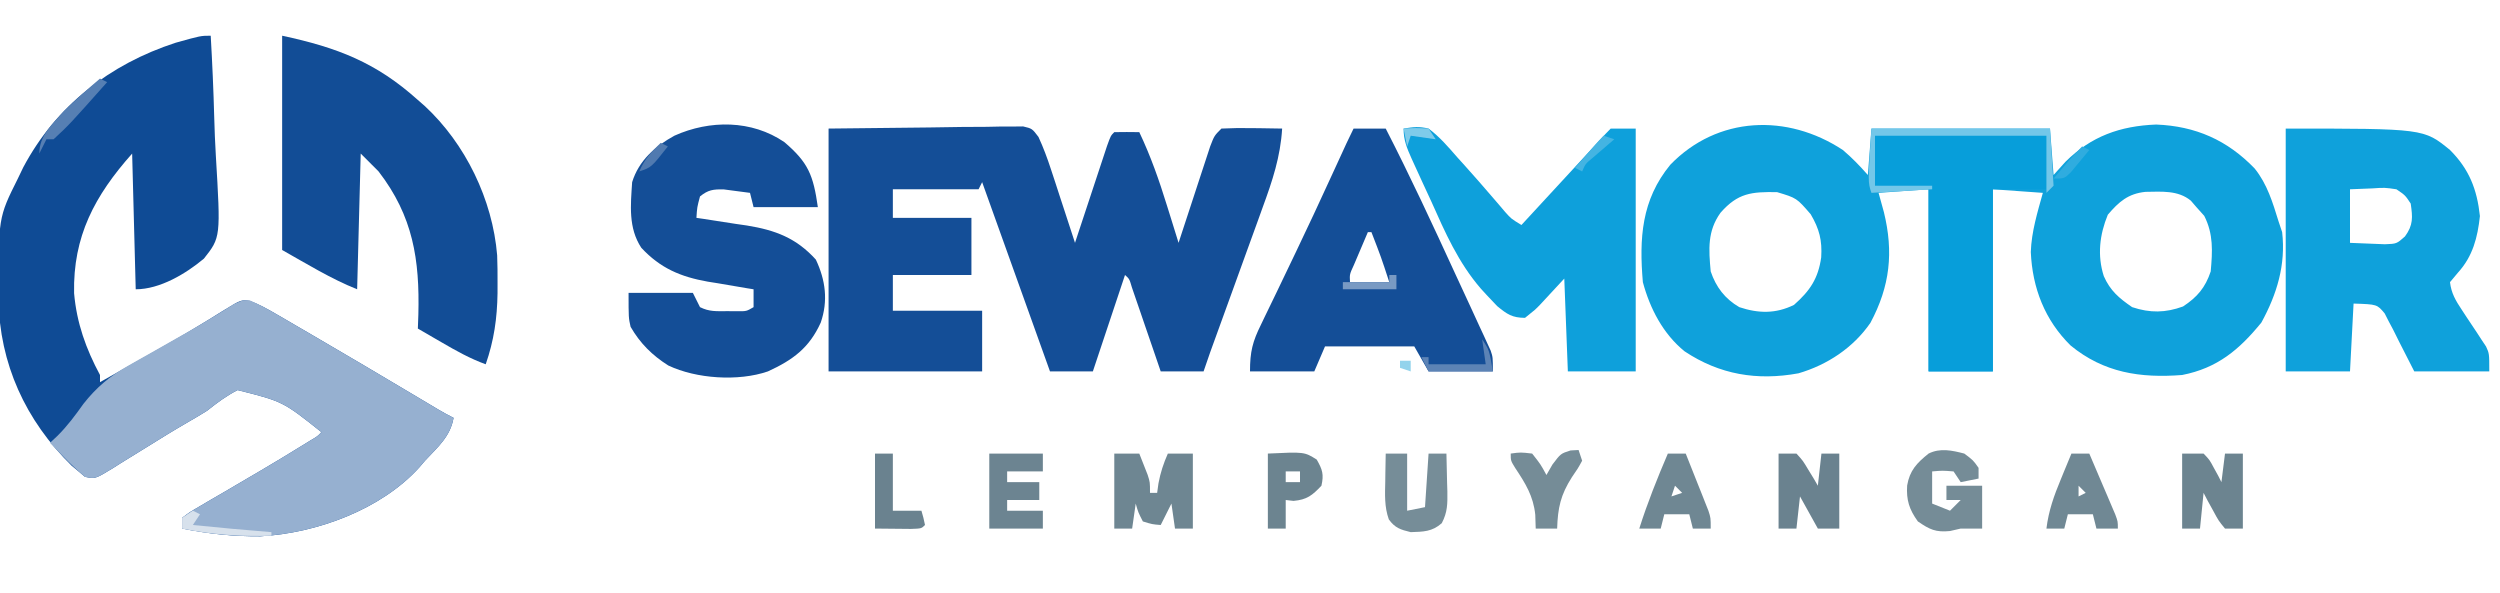
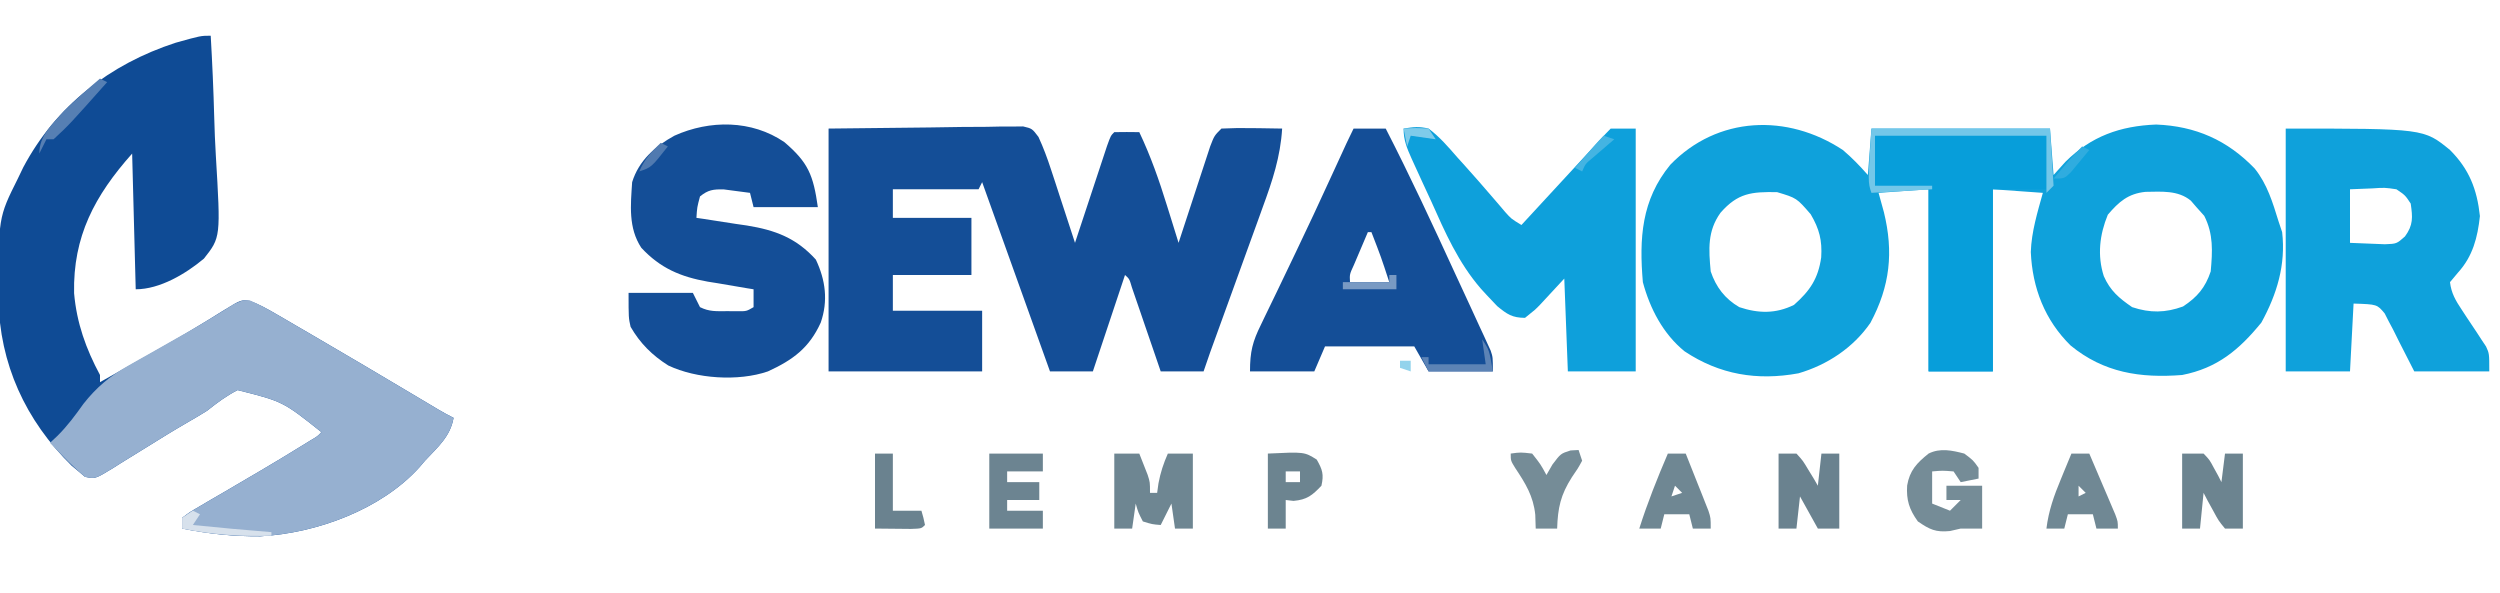
<svg xmlns="http://www.w3.org/2000/svg" version="1.1" width="700" height="166">
  <path d="M0 0 C2.601 2.204 4.739 4.431 7 7 C7.495 0.565 7.495 0.565 8 -6 C24.5 -6 41 -6 58 -6 C58.495 0.435 58.495 0.435 59 7 C60.093 5.783 61.186 4.566 62.312 3.312 C69.553 -3.852 77.618 -6.733 87.73 -7.129 C98.763 -6.694 107.668 -2.762 115.312 5.188 C118.827 9.551 120.358 14.713 122 20 C122.33 20.99 122.66 21.98 123 23 C124.056 32.122 121.549 40.341 117.188 48.312 C111.005 55.908 104.859 61.075 95 63 C83.26 63.912 73.075 62.368 63.781 54.75 C56.557 47.652 53.062 38.633 52.625 28.562 C52.811 22.865 54.492 17.465 56 12 C49.07 11.505 49.07 11.505 42 11 C42 27.83 42 44.66 42 62 C36.06 62 30.12 62 24 62 C24 45.17 24 28.34 24 11 C19.38 11.33 14.76 11.66 10 12 C10.495 13.794 10.99 15.589 11.5 17.438 C14.218 28.57 13.238 38.09 7.715 48.398 C2.935 55.348 -4.356 60.175 -12.426 62.527 C-23.996 64.652 -34.515 62.894 -44.312 56.375 C-50.327 51.509 -54.017 44.384 -56 37 C-57.05 24.75 -56.406 13.979 -48.312 4.125 C-35.107 -9.519 -15.59 -10.272 0 0 Z M-34.25 17.562 C-37.949 22.714 -37.578 27.808 -37 34 C-35.532 38.365 -33.013 41.67 -29 44 C-23.63 45.79 -18.803 45.884 -13.688 43.375 C-9.195 39.405 -6.911 36.01 -6.062 30.062 C-5.771 25.323 -6.557 22.153 -9 18 C-12.929 13.448 -12.929 13.448 -18.426 11.797 C-25.56 11.681 -29.377 12.012 -34.25 17.562 Z M74.188 18.125 C71.886 23.698 71.205 29.508 73.062 35.312 C74.864 39.413 77.339 41.483 81 44 C86.029 45.676 90.34 45.606 95.25 43.812 C99.236 41.186 101.49 38.531 103 34 C103.497 28.353 103.792 23.557 101.188 18.438 C100.466 17.633 99.744 16.829 99 16 C98.227 15.103 98.227 15.103 97.438 14.188 C93.822 11.201 89.167 11.672 84.73 11.719 C79.859 12.221 77.267 14.515 74.188 18.125 Z " fill="#0FA1DB" transform="translate(516,42)" />
  <path d="M0 0 C0.443 7.63 0.779 15.259 0.984 22.899 C1.083 26.449 1.217 29.99 1.433 33.535 C2.8 56.446 2.8 56.446 -1.894 62.404 C-6.936 66.628 -14.207 71 -21 71 C-21.33 58.46 -21.66 45.92 -22 33 C-32.496 44.808 -38.588 56.194 -38.254 72.102 C-37.521 80.465 -34.94 87.663 -31 95 C-31 95.66 -31 96.32 -31 97 C-27.519 95.044 -24.041 93.085 -20.562 91.125 C-19.523 90.541 -18.484 89.957 -17.413 89.355 C-12.511 86.591 -7.633 83.805 -2.828 80.875 C-2.059 80.408 -1.29 79.941 -0.498 79.46 C0.931 78.587 2.354 77.704 3.769 76.809 C8.479 73.939 8.479 73.939 10.886 74.222 C13.482 75.177 15.736 76.425 18.129 77.816 C19.663 78.705 19.663 78.705 21.229 79.611 C22.329 80.255 23.429 80.899 24.562 81.562 C25.698 82.222 26.833 82.882 28.002 83.561 C37.883 89.309 47.719 95.134 57.541 100.983 C58.621 101.625 59.7 102.268 60.812 102.93 C61.768 103.499 62.723 104.069 63.707 104.656 C65.114 105.48 66.542 106.271 68 107 C67.092 112.248 63.517 115.227 60 119 C59.496 119.592 58.992 120.183 58.473 120.793 C47.758 132.707 29.531 139.322 13.895 140.168 C6.395 140.215 -0.649 139.483 -8 138 C-8 137.01 -8 136.02 -8 135 C-5.911 133.409 -5.911 133.409 -2.988 131.707 C-1.925 131.08 -0.863 130.453 0.232 129.807 C1.943 128.82 1.943 128.82 3.688 127.812 C4.841 127.136 5.994 126.458 7.146 125.779 C9.407 124.448 11.67 123.122 13.935 121.798 C17.651 119.618 21.335 117.39 25 115.125 C26.454 114.232 26.454 114.232 27.938 113.32 C29.91 112.162 29.91 112.162 31 111 C20.219 102.427 20.219 102.427 7.527 99.223 C4.36 100.857 1.784 102.775 -1 105 C-2.744 106.1 -4.519 107.131 -6.304 108.162 C-10.341 110.494 -14.309 112.943 -18.262 115.414 C-20.562 116.851 -22.874 118.27 -25.188 119.688 C-26.266 120.375 -26.266 120.375 -27.366 121.077 C-32.401 124.137 -32.401 124.137 -35.25 123.484 C-35.828 122.995 -36.405 122.505 -37 122 C-37.625 121.486 -38.25 120.971 -38.895 120.441 C-51.867 107.733 -59.133 91.831 -59.431 73.746 C-59.468 50.936 -59.468 50.936 -54 40 C-53.256 38.449 -53.256 38.449 -52.496 36.867 C-43.364 19.66 -28.242 7.944 -9.797 1.961 C-2.796 0 -2.796 0 0 0 Z " fill="#0F4B95" transform="translate(59,10)" />
  <path d="M0 0 C9.343 -0.103 18.686 -0.206 28.312 -0.312 C32.735 -0.381 32.735 -0.381 37.247 -0.45 C39.578 -0.465 41.908 -0.478 44.238 -0.488 C46.061 -0.527 46.061 -0.527 47.921 -0.566 C49.078 -0.566 50.235 -0.567 51.427 -0.568 C52.433 -0.579 53.439 -0.59 54.475 -0.601 C57 0 57 0 58.775 2.345 C60.147 5.319 61.243 8.281 62.262 11.395 C62.658 12.597 63.054 13.799 63.463 15.037 C63.867 16.283 64.271 17.529 64.688 18.812 C65.107 20.091 65.527 21.369 65.947 22.646 C66.97 25.763 67.988 28.88 69 32 C69.298 31.096 69.595 30.193 69.902 29.262 C71.005 25.92 72.11 22.578 73.218 19.238 C73.697 17.79 74.175 16.341 74.652 14.893 C75.337 12.814 76.025 10.737 76.715 8.66 C77.129 7.409 77.542 6.157 77.969 4.867 C79 2 79 2 80 1 C82.333 0.959 84.667 0.958 87 1 C90.183 7.692 92.568 14.487 94.75 21.562 C95.066 22.571 95.382 23.58 95.707 24.619 C96.476 27.078 97.24 29.538 98 32 C98.292 31.102 98.585 30.203 98.886 29.278 C99.974 25.948 101.066 22.62 102.163 19.292 C102.636 17.852 103.107 16.41 103.577 14.968 C104.251 12.896 104.933 10.827 105.617 8.758 C106.026 7.511 106.434 6.265 106.855 4.981 C108 2 108 2 110 0 C112.909 -0.145 115.72 -0.186 118.625 -0.125 C119.828 -0.111 119.828 -0.111 121.055 -0.098 C123.037 -0.074 125.018 -0.038 127 0 C126.523 7.905 124.281 14.618 121.562 22.023 C121.122 23.247 120.682 24.47 120.229 25.73 C119.067 28.957 117.894 32.18 116.718 35.403 C115.521 38.689 114.335 41.979 113.148 45.27 C111.065 51.041 108.973 56.809 106.873 62.574 C106.225 64.374 105.605 66.185 105 68 C101.04 68 97.08 68 93 68 C92.362 66.135 91.724 64.269 91.066 62.348 C90.232 59.919 89.397 57.491 88.562 55.062 C88.142 53.831 87.721 52.599 87.287 51.33 C86.884 50.16 86.481 48.99 86.066 47.785 C85.695 46.701 85.323 45.617 84.94 44.5 C84.232 42.094 84.232 42.094 83 41 C80.03 49.91 77.06 58.82 74 68 C70.04 68 66.08 68 62 68 C55.73 50.51 49.46 33.02 43 15 C42.67 15.66 42.34 16.32 42 17 C34.08 17 26.16 17 18 17 C18 19.64 18 22.28 18 25 C25.26 25 32.52 25 40 25 C40 30.28 40 35.56 40 41 C32.74 41 25.48 41 18 41 C18 44.3 18 47.6 18 51 C26.25 51 34.5 51 43 51 C43 56.61 43 62.22 43 68 C28.81 68 14.62 68 0 68 C0 45.56 0 23.12 0 0 Z " fill="#144E97" transform="translate(232,36)" />
  <path d="M0 0 C2.479 1.077 4.774 2.318 7.111 3.677 C8.646 4.566 8.646 4.566 10.211 5.472 C11.311 6.116 12.411 6.76 13.545 7.424 C14.68 8.083 15.815 8.743 16.984 9.422 C26.865 15.17 36.702 20.996 46.524 26.844 C47.603 27.486 48.683 28.129 49.795 28.791 C50.75 29.36 51.705 29.93 52.689 30.517 C54.096 31.341 55.524 32.132 56.982 32.861 C56.075 38.109 52.5 41.088 48.982 44.861 C48.478 45.453 47.974 46.044 47.455 46.654 C36.74 58.569 18.513 65.183 2.877 66.029 C-4.623 66.077 -11.667 65.344 -19.018 63.861 C-19.018 62.871 -19.018 61.881 -19.018 60.861 C-16.929 59.271 -16.929 59.271 -14.006 57.568 C-12.943 56.941 -11.88 56.314 -10.785 55.668 C-9.645 55.01 -8.505 54.352 -7.33 53.674 C-6.176 52.997 -5.023 52.319 -3.871 51.64 C-1.61 50.31 0.652 48.983 2.917 47.659 C6.634 45.479 10.317 43.251 13.982 40.986 C14.952 40.391 15.921 39.795 16.92 39.181 C18.892 38.023 18.892 38.023 19.982 36.861 C9.201 28.288 9.201 28.288 -3.49 25.084 C-6.658 26.718 -9.234 28.636 -12.018 30.861 C-13.761 31.961 -15.536 32.992 -17.322 34.023 C-21.358 36.355 -25.327 38.804 -29.279 41.275 C-31.58 42.713 -33.892 44.131 -36.205 45.549 C-36.924 46.007 -37.643 46.466 -38.384 46.938 C-43.407 49.991 -43.407 49.991 -46.24 49.388 C-48.347 47.578 -50.335 45.733 -52.268 43.736 C-52.974 43.012 -53.68 42.287 -54.408 41.541 C-54.939 40.986 -55.47 40.432 -56.018 39.861 C-55.316 39.201 -54.615 38.541 -53.893 37.861 C-51.131 35.115 -48.893 32.095 -46.643 28.924 C-43.075 24.395 -39.273 21.169 -34.264 18.338 C-33.161 17.709 -32.058 17.08 -30.922 16.431 C-29.778 15.789 -28.634 15.147 -27.455 14.486 C-25.204 13.208 -22.952 11.929 -20.701 10.65 C-19.595 10.029 -18.489 9.408 -17.349 8.768 C-15.093 7.477 -12.858 6.149 -10.643 4.79 C-9.582 4.14 -8.521 3.491 -7.428 2.822 C-6.482 2.23 -5.536 1.637 -4.561 1.027 C-2.018 -0.139 -2.018 -0.139 0 0 Z " fill="#96B0D0" transform="translate(70.018,84.139)" />
-   <path d="M0 0 C15.455 3.312 26.341 7.497 38 18 C38.623 18.541 39.245 19.083 39.887 19.641 C51.348 30.252 58.923 45.907 60.205 61.493 C60.303 64.103 60.328 66.701 60.312 69.312 C60.311 70.227 60.31 71.142 60.309 72.085 C60.209 79.1 59.317 85.339 57 92 C52.606 90.404 48.71 88.22 44.688 85.875 C44.042 85.502 43.397 85.13 42.732 84.746 C41.153 83.834 39.576 82.917 38 82 C38.046 80.707 38.093 79.414 38.141 78.082 C38.53 62.699 36.67 50.545 27 38 C24.525 35.525 24.525 35.525 22 33 C21.67 45.54 21.34 58.08 21 71 C13.663 68.065 6.887 63.874 0 60 C0 40.2 0 20.4 0 0 Z " fill="#124D96" transform="translate(79,10)" />
  <path d="M0 0 C38.667 0 38.667 0 46 6 C51.356 11.356 53.57 16.986 54.375 24.5 C53.731 30.512 52.374 35.764 48.25 40.312 C47.508 41.199 46.765 42.086 46 43 C46.342 46.056 47.595 48.191 49.285 50.715 C49.733 51.401 50.181 52.088 50.643 52.795 C51.589 54.222 52.539 55.647 53.494 57.068 C53.941 57.756 54.387 58.444 54.848 59.152 C55.467 60.08 55.467 60.08 56.098 61.027 C57 63 57 63 57 68 C50.07 68 43.14 68 36 68 C31.438 59.062 31.438 59.062 30.049 56.242 C29.66 55.514 29.271 54.786 28.871 54.035 C28.489 53.286 28.107 52.537 27.713 51.766 C25.585 49.212 25.585 49.212 19 49 C18.67 55.27 18.34 61.54 18 68 C12.06 68 6.12 68 0 68 C0 45.56 0 23.12 0 0 Z M18 17 C18 21.95 18 26.9 18 32 C20.062 32.083 22.125 32.165 24.25 32.25 C25.41 32.296 26.57 32.343 27.766 32.391 C31.061 32.266 31.061 32.266 33.391 30.203 C35.731 26.999 35.552 24.866 35 21 C33.46 18.668 33.46 18.668 31 17 C27.726 16.517 27.726 16.517 24.25 16.75 C21.156 16.874 21.156 16.874 18 17 Z " fill="#0FA1DB" transform="translate(640,36)" />
  <path d="M0 0 C6.719 5.735 8.09 9.282 9.363 18.195 C3.423 18.195 -2.517 18.195 -8.637 18.195 C-9.132 16.215 -9.132 16.215 -9.637 14.195 C-11.218 13.972 -12.802 13.767 -14.387 13.57 C-15.268 13.454 -16.15 13.338 -17.059 13.219 C-19.995 13.192 -21.342 13.345 -23.637 15.195 C-24.453 18.254 -24.453 18.254 -24.637 21.195 C-23.982 21.29 -23.327 21.385 -22.652 21.483 C-19.644 21.931 -16.641 22.406 -13.637 22.883 C-12.607 23.032 -11.577 23.181 -10.516 23.334 C-2.536 24.63 3.306 26.825 8.801 32.883 C11.518 38.644 12.274 44.409 10.176 50.508 C6.962 57.621 2.34 61.002 -4.637 64.195 C-12.921 67.046 -24.688 66.254 -32.516 62.531 C-37.013 59.699 -40.426 56.301 -43.074 51.695 C-43.637 49.195 -43.637 49.195 -43.637 42.195 C-37.697 42.195 -31.757 42.195 -25.637 42.195 C-24.977 43.515 -24.317 44.835 -23.637 46.195 C-21.028 47.5 -19.047 47.328 -16.137 47.32 C-15.157 47.323 -14.177 47.325 -13.168 47.328 C-10.642 47.365 -10.642 47.365 -8.637 46.195 C-8.637 44.545 -8.637 42.895 -8.637 41.195 C-9.231 41.1 -9.825 41.005 -10.438 40.907 C-13.174 40.459 -15.905 39.984 -18.637 39.508 C-19.571 39.359 -20.506 39.21 -21.469 39.057 C-29.075 37.7 -34.768 35.285 -40.074 29.57 C-43.743 23.994 -43.058 17.632 -42.637 11.195 C-40.778 5.18 -36.244 1.175 -30.801 -1.812 C-20.909 -6.262 -9.14 -6.256 0 0 Z " fill="#144E97" transform="translate(219.637,39.805)" />
  <path d="M0 0 C2.97 0 5.94 0 9 0 C15.86 13.346 22.163 26.947 28.427 40.58 C29.89 43.76 31.362 46.935 32.836 50.109 C33.662 51.906 34.488 53.703 35.312 55.5 C35.881 56.718 35.881 56.718 36.461 57.96 C36.8 58.705 37.139 59.451 37.488 60.219 C37.93 61.177 37.93 61.177 38.38 62.154 C39 64 39 64 39 68 C33.06 68 27.12 68 21 68 C19.68 65.69 18.36 63.38 17 61 C8.75 61 0.5 61 -8 61 C-8.99 63.31 -9.98 65.62 -11 68 C-16.94 68 -22.88 68 -29 68 C-29 62.437 -28.267 59.63 -25.922 54.891 C-25.437 53.876 -25.437 53.876 -24.943 52.841 C-23.889 50.638 -22.82 48.444 -21.75 46.25 C-21.02 44.731 -20.292 43.212 -19.564 41.691 C-18.458 39.38 -17.351 37.07 -16.24 34.761 C-12.767 27.544 -9.402 20.28 -6.062 13 C-5.095 10.896 -4.128 8.792 -3.16 6.688 C-2.764 5.825 -2.369 4.963 -1.961 4.074 C-1.327 2.707 -0.674 1.348 0 0 Z M4 29 C3.162 30.956 2.33 32.915 1.5 34.875 C1.036 35.966 0.572 37.056 0.094 38.18 C-1.121 40.807 -1.121 40.807 -1 43 C2.63 43 6.26 43 10 43 C7.686 35.932 7.686 35.932 5 29 C4.67 29 4.34 29 4 29 Z " fill="#144E97" transform="translate(379,36)" />
  <path d="M0 0 C2.76 -0.46 4.327 -0.644 7 0 C10.077 2.294 12.49 5.11 15 8 C15.673 8.744 16.346 9.488 17.039 10.254 C19.718 13.227 22.348 16.24 24.953 19.277 C25.567 19.99 26.18 20.703 26.812 21.438 C27.627 22.395 27.627 22.395 28.457 23.371 C30.102 25.229 30.102 25.229 33 27 C34.22 25.679 35.439 24.357 36.659 23.036 C37.728 21.878 38.797 20.72 39.866 19.562 C42.723 16.467 45.579 13.373 48.434 10.277 C48.979 9.686 49.525 9.094 50.087 8.485 C51.142 7.341 52.198 6.197 53.253 5.052 C56.888 1.112 56.888 1.112 58 0 C60.31 0 62.62 0 65 0 C65 22.44 65 44.88 65 68 C58.73 68 52.46 68 46 68 C45.505 55.13 45.505 55.13 45 42 C41.588 45.649 41.588 45.649 38.21 49.33 C36.895 50.691 36.895 50.691 34 53 C30.406 52.972 29.007 52.006 26.212 49.713 C25.211 48.694 24.23 47.655 23.266 46.602 C22.743 46.031 22.22 45.46 21.681 44.872 C15.359 37.591 11.641 29.11 7.75 20.375 C6.988 18.724 6.223 17.075 5.457 15.426 C4.735 13.855 4.015 12.283 3.297 10.711 C2.796 9.614 2.796 9.614 2.284 8.495 C0.952 5.499 0 3.317 0 0 Z " fill="#0EA0DB" transform="translate(393,36)" />
  <path d="M0 0 C15.84 0 31.68 0 48 0 C48 4.95 48 9.9 48 15 C43.05 15 38.1 15 33 15 C33 31.83 33 48.66 33 66 C27.06 66 21.12 66 15 66 C15 49.17 15 32.34 15 15 C10.05 14.67 5.1 14.34 0 14 C0 9.38 0 4.76 0 0 Z " fill="#079EDA" transform="translate(525,38)" />
  <path d="M0 0 C2.31 0 4.62 0 7 0 C7.506 1.268 8.005 2.54 8.5 3.812 C8.778 4.52 9.057 5.228 9.344 5.957 C10 8 10 8 10 11 C10.66 11 11.32 11 12 11 C12.124 10.113 12.248 9.226 12.375 8.312 C12.944 5.296 13.766 2.797 15 0 C17.31 0 19.62 0 22 0 C22 6.93 22 13.86 22 21 C20.35 21 18.7 21 17 21 C16.67 18.69 16.34 16.38 16 14 C15.01 15.98 14.02 17.96 13 20 C10.625 19.812 10.625 19.812 8 19 C6.688 16.438 6.688 16.438 6 14 C5.67 16.31 5.34 18.62 5 21 C3.35 21 1.7 21 0 21 C0 14.07 0 7.14 0 0 Z " fill="#6E8692" transform="translate(312,127)" />
  <path d="M0 0 C2.5 1.875 2.5 1.875 4 4 C4 4.99 4 5.98 4 7 C2.35 7.33 0.7 7.66 -1 8 C-1.66 7.01 -2.32 6.02 -3 5 C-6.084 4.75 -6.084 4.75 -9 5 C-9 7.97 -9 10.94 -9 14 C-6.525 14.99 -6.525 14.99 -4 16 C-3.01 15.01 -2.02 14.02 -1 13 C-2.32 13 -3.64 13 -5 13 C-5 11.68 -5 10.36 -5 9 C-1.7 9 1.6 9 5 9 C5 12.96 5 16.92 5 21 C3.02 21 1.04 21 -1 21 C-1.99 21.227 -2.98 21.454 -4 21.688 C-7.978 22.102 -9.727 21.255 -13 19 C-15.428 15.632 -16.254 13.021 -16 8.938 C-15.284 4.737 -13.318 2.67 -10 0 C-6.742 -1.629 -3.411 -0.883 0 0 Z " fill="#758C97" transform="translate(550,127)" />
  <path d="M0 0 C1.98 0 3.96 0 6 0 C7.68 1.75 7.68 1.75 8.875 4 C9.285 4.742 9.695 5.485 10.117 6.25 C10.554 7.116 10.554 7.116 11 8 C11.33 5.36 11.66 2.72 12 0 C13.65 0 15.3 0 17 0 C17 6.93 17 13.86 17 21 C15.35 21 13.7 21 12 21 C10.199 18.812 10.199 18.812 8.688 16 C8.176 15.072 7.664 14.144 7.137 13.188 C6.762 12.466 6.386 11.744 6 11 C5.67 14.3 5.34 17.6 5 21 C3.35 21 1.7 21 0 21 C0 14.07 0 7.14 0 0 Z " fill="#6C8490" transform="translate(611,127)" />
  <path d="M0 0 C1.65 0 3.3 0 5 0 C6.801 1.969 6.801 1.969 8.312 4.5 C8.824 5.335 9.336 6.171 9.863 7.031 C10.238 7.681 10.614 8.331 11 9 C11.33 6.03 11.66 3.06 12 0 C13.65 0 15.3 0 17 0 C17 6.93 17 13.86 17 21 C15.02 21 13.04 21 11 21 C9.35 18.03 7.7 15.06 6 12 C5.67 14.97 5.34 17.94 5 21 C3.35 21 1.7 21 0 21 C0 14.07 0 7.14 0 0 Z " fill="#6A828F" transform="translate(498,127)" />
  <path d="M0 0 C4.95 0 9.9 0 15 0 C15 1.65 15 3.3 15 5 C11.7 5 8.4 5 5 5 C5 5.99 5 6.98 5 8 C7.97 8 10.94 8 14 8 C14 9.65 14 11.3 14 13 C11.03 13 8.06 13 5 13 C5 13.99 5 14.98 5 16 C8.3 16 11.6 16 15 16 C15 17.65 15 19.3 15 21 C10.05 21 5.1 21 0 21 C0 14.07 0 7.14 0 0 Z " fill="#6C8491" transform="translate(277,127)" />
-   <path d="M0 0 C1.98 0 3.96 0 6 0 C6 5.28 6 10.56 6 16 C7.65 15.67 9.3 15.34 11 15 C11.33 10.05 11.66 5.1 12 0 C13.65 0 15.3 0 17 0 C17.081 2.751 17.141 5.499 17.188 8.25 C17.213 9.027 17.238 9.805 17.264 10.605 C17.308 14.072 17.324 16.379 15.699 19.492 C12.994 21.893 10.537 21.878 7 22 C4.14 21.301 2.605 20.839 0.871 18.434 C-0.393 14.903 -0.21 11.447 -0.125 7.75 C-0.116 7.005 -0.107 6.26 -0.098 5.492 C-0.074 3.661 -0.038 1.831 0 0 Z " fill="#768D98" transform="translate(388,127)" />
  <path d="M0 0 C1.65 0 3.3 0 5 0 C6.339 3.123 7.67 6.248 9 9.375 C9.382 10.264 9.763 11.154 10.156 12.07 C10.517 12.921 10.878 13.772 11.25 14.648 C11.585 15.434 11.92 16.219 12.266 17.029 C13 19 13 19 13 21 C11.02 21 9.04 21 7 21 C6.67 19.68 6.34 18.36 6 17 C3.69 17 1.38 17 -1 17 C-1.33 18.32 -1.66 19.64 -2 21 C-3.65 21 -5.3 21 -7 21 C-6.382 15.975 -4.87 11.753 -2.938 7.125 C-2.656 6.437 -2.374 5.748 -2.084 5.039 C-1.395 3.357 -0.698 1.678 0 0 Z M2 9 C2 9.99 2 10.98 2 12 C2.66 11.67 3.32 11.34 4 11 C3.34 10.34 2.68 9.68 2 9 Z " fill="#708894" transform="translate(580,127)" />
  <path d="M0 0 C1.65 0 3.3 0 5 0 C6.175 2.934 7.339 5.873 8.5 8.812 C8.834 9.646 9.168 10.479 9.512 11.338 C9.828 12.14 10.143 12.943 10.469 13.77 C10.909 14.877 10.909 14.877 11.357 16.007 C12 18 12 18 12 21 C10.35 21 8.7 21 7 21 C6.67 19.68 6.34 18.36 6 17 C3.69 17 1.38 17 -1 17 C-1.33 18.32 -1.66 19.64 -2 21 C-3.98 21 -5.96 21 -8 21 C-5.726 13.818 -2.964 6.924 0 0 Z M2 9 C1.67 9.99 1.34 10.98 1 12 C1.99 11.67 2.98 11.34 4 11 C3.34 10.34 2.68 9.68 2 9 Z " fill="#6F8793" transform="translate(467,127)" />
  <path d="M0 0 C10.225 -0.487 10.225 -0.487 13.688 1.688 C15.292 4.514 15.718 5.811 15 9 C12.43 11.717 10.947 12.916 7.188 13.25 C6.105 13.126 6.105 13.126 5 13 C5 15.64 5 18.28 5 21 C3.35 21 1.7 21 0 21 C0 14.07 0 7.14 0 0 Z M5 5 C5 5.99 5 6.98 5 8 C6.32 8 7.64 8 9 8 C9 7.01 9 6.02 9 5 C7.68 5 6.36 5 5 5 Z " fill="#6C8490" transform="translate(355,127)" />
  <path d="M0 0 C0.33 0.99 0.66 1.98 1 3 C-0.18 5.164 -0.18 5.164 -1.875 7.625 C-5.028 12.588 -5.812 16.165 -6 22 C-7.98 22 -9.96 22 -12 22 C-12.041 20.721 -12.082 19.442 -12.125 18.125 C-12.662 12.915 -14.86 9.37 -17.723 5.066 C-19 3 -19 3 -19 1 C-16.25 0.625 -16.25 0.625 -13 1 C-10.625 4 -10.625 4 -9 7 C-8.443 6.031 -7.886 5.061 -7.312 4.062 C-5 1 -5 1 -2.25 0.125 C-1.508 0.084 -0.765 0.043 0 0 Z " fill="#758C97" transform="translate(442,126)" />
  <path d="M0 0 C16.5 0 33 0 50 0 C50.495 7.92 50.495 7.92 51 16 C50.34 16.66 49.68 17.32 49 18 C49 12.72 49 7.44 49 2 C33.16 2 17.32 2 1 2 C1 6.62 1 11.24 1 16 C6.28 16 11.56 16 17 16 C17 16.33 17 16.66 17 17 C8.585 17.495 8.585 17.495 0 18 C-1 15 -1 15 0 0 Z " fill="#73C7E9" transform="translate(524,36)" />
  <path d="M0 0 C1.65 0 3.3 0 5 0 C5 5.28 5 10.56 5 16 C7.64 16 10.28 16 13 16 C13.562 17.938 13.562 17.938 14 20 C13 21 13 21 10.059 21.098 C6.706 21.065 3.353 21.033 0 21 C0 14.07 0 7.14 0 0 Z " fill="#6A828F" transform="translate(245,127)" />
  <path d="M0 0 C0.66 0.33 1.32 0.66 2 1 C-8.614 12.935 -8.614 12.935 -13 17 C-13.66 17 -14.32 17 -15 17 C-15.66 18.32 -16.32 19.64 -17 21 C-17 15.906 -13.28 12.683 -10 9 C-6.762 5.884 -3.422 2.912 0 0 Z " fill="#567FB3" transform="translate(28,22)" />
  <path d="M0 0 C2 3 2 3 3 9 C-2.94 9 -8.88 9 -15 9 C-15.66 7.68 -16.32 6.36 -17 5 C-16.34 5 -15.68 5 -15 5 C-15 5.66 -15 6.32 -15 7 C-9.72 7 -4.44 7 1 7 C0.67 4.69 0.34 2.38 0 0 Z " fill="#5C83B5" transform="translate(415,95)" />
  <path d="M0 0 C0.66 0.33 1.32 0.66 2 1 C1.01 2.485 1.01 2.485 0 4 C7.326 4.762 14.658 5.407 22 6 C22 6.33 22 6.66 22 7 C13.419 7.249 5.418 6.699 -3 5 C-3 4.01 -3 3.02 -3 2 C-2.01 1.34 -1.02 0.68 0 0 Z " fill="#D7E1EC" transform="translate(54,143)" />
  <path d="M0 0 C0.66 0 1.32 0 2 0 C2 1.32 2 2.64 2 4 C-2.95 4 -7.9 4 -13 4 C-13 3.34 -13 2.68 -13 2 C-8.71 2 -4.42 2 0 2 C0 1.34 0 0.68 0 0 Z " fill="#799AC3" transform="translate(389,77)" />
  <path d="M0 0 C0.66 0.33 1.32 0.66 2 1 C0.907 2.342 -0.2 3.673 -1.312 5 C-2.235 6.114 -2.235 6.114 -3.176 7.25 C-5 9 -5 9 -8 9 C-7.043 7.874 -6.084 6.749 -5.125 5.625 C-4.591 4.999 -4.058 4.372 -3.508 3.727 C-2.386 2.442 -1.206 1.206 0 0 Z " fill="#2FACDF" transform="translate(583,41)" />
  <path d="M0 0 C0.99 0.33 1.98 0.66 3 1 C2.434 1.482 1.868 1.964 1.285 2.461 C0.552 3.093 -0.182 3.724 -0.938 4.375 C-1.668 5.001 -2.399 5.628 -3.152 6.273 C-5.084 7.877 -5.084 7.877 -6 10 C-6.66 9.67 -7.32 9.34 -8 9 C-6.855 7.687 -5.709 6.375 -4.562 5.062 C-3.924 4.332 -3.286 3.601 -2.629 2.848 C-1.775 1.879 -0.913 0.913 0 0 Z " fill="#44B4E2" transform="translate(449,38)" />
  <path d="M0 0 C3.375 -0.188 3.375 -0.188 7 0 C7.66 0.99 8.32 1.98 9 3 C6.69 2.67 4.38 2.34 2 2 C1.67 2.99 1.34 3.98 1 5 C0.67 3.35 0.34 1.7 0 0 Z " fill="#7ECBEA" transform="translate(393,36)" />
  <path d="M0 0 C0.66 0.33 1.32 0.66 2 1 C-2.625 6.875 -2.625 6.875 -6 8 C-4.557 4.634 -2.667 2.49 0 0 Z " fill="#507AB0" transform="translate(185,40)" />
  <path d="M0 0 C0.99 0 1.98 0 3 0 C3 0.99 3 1.98 3 3 C2.01 2.67 1.02 2.34 0 2 C0 1.34 0 0.68 0 0 Z " fill="#93D3EC" transform="translate(392,101)" />
</svg>